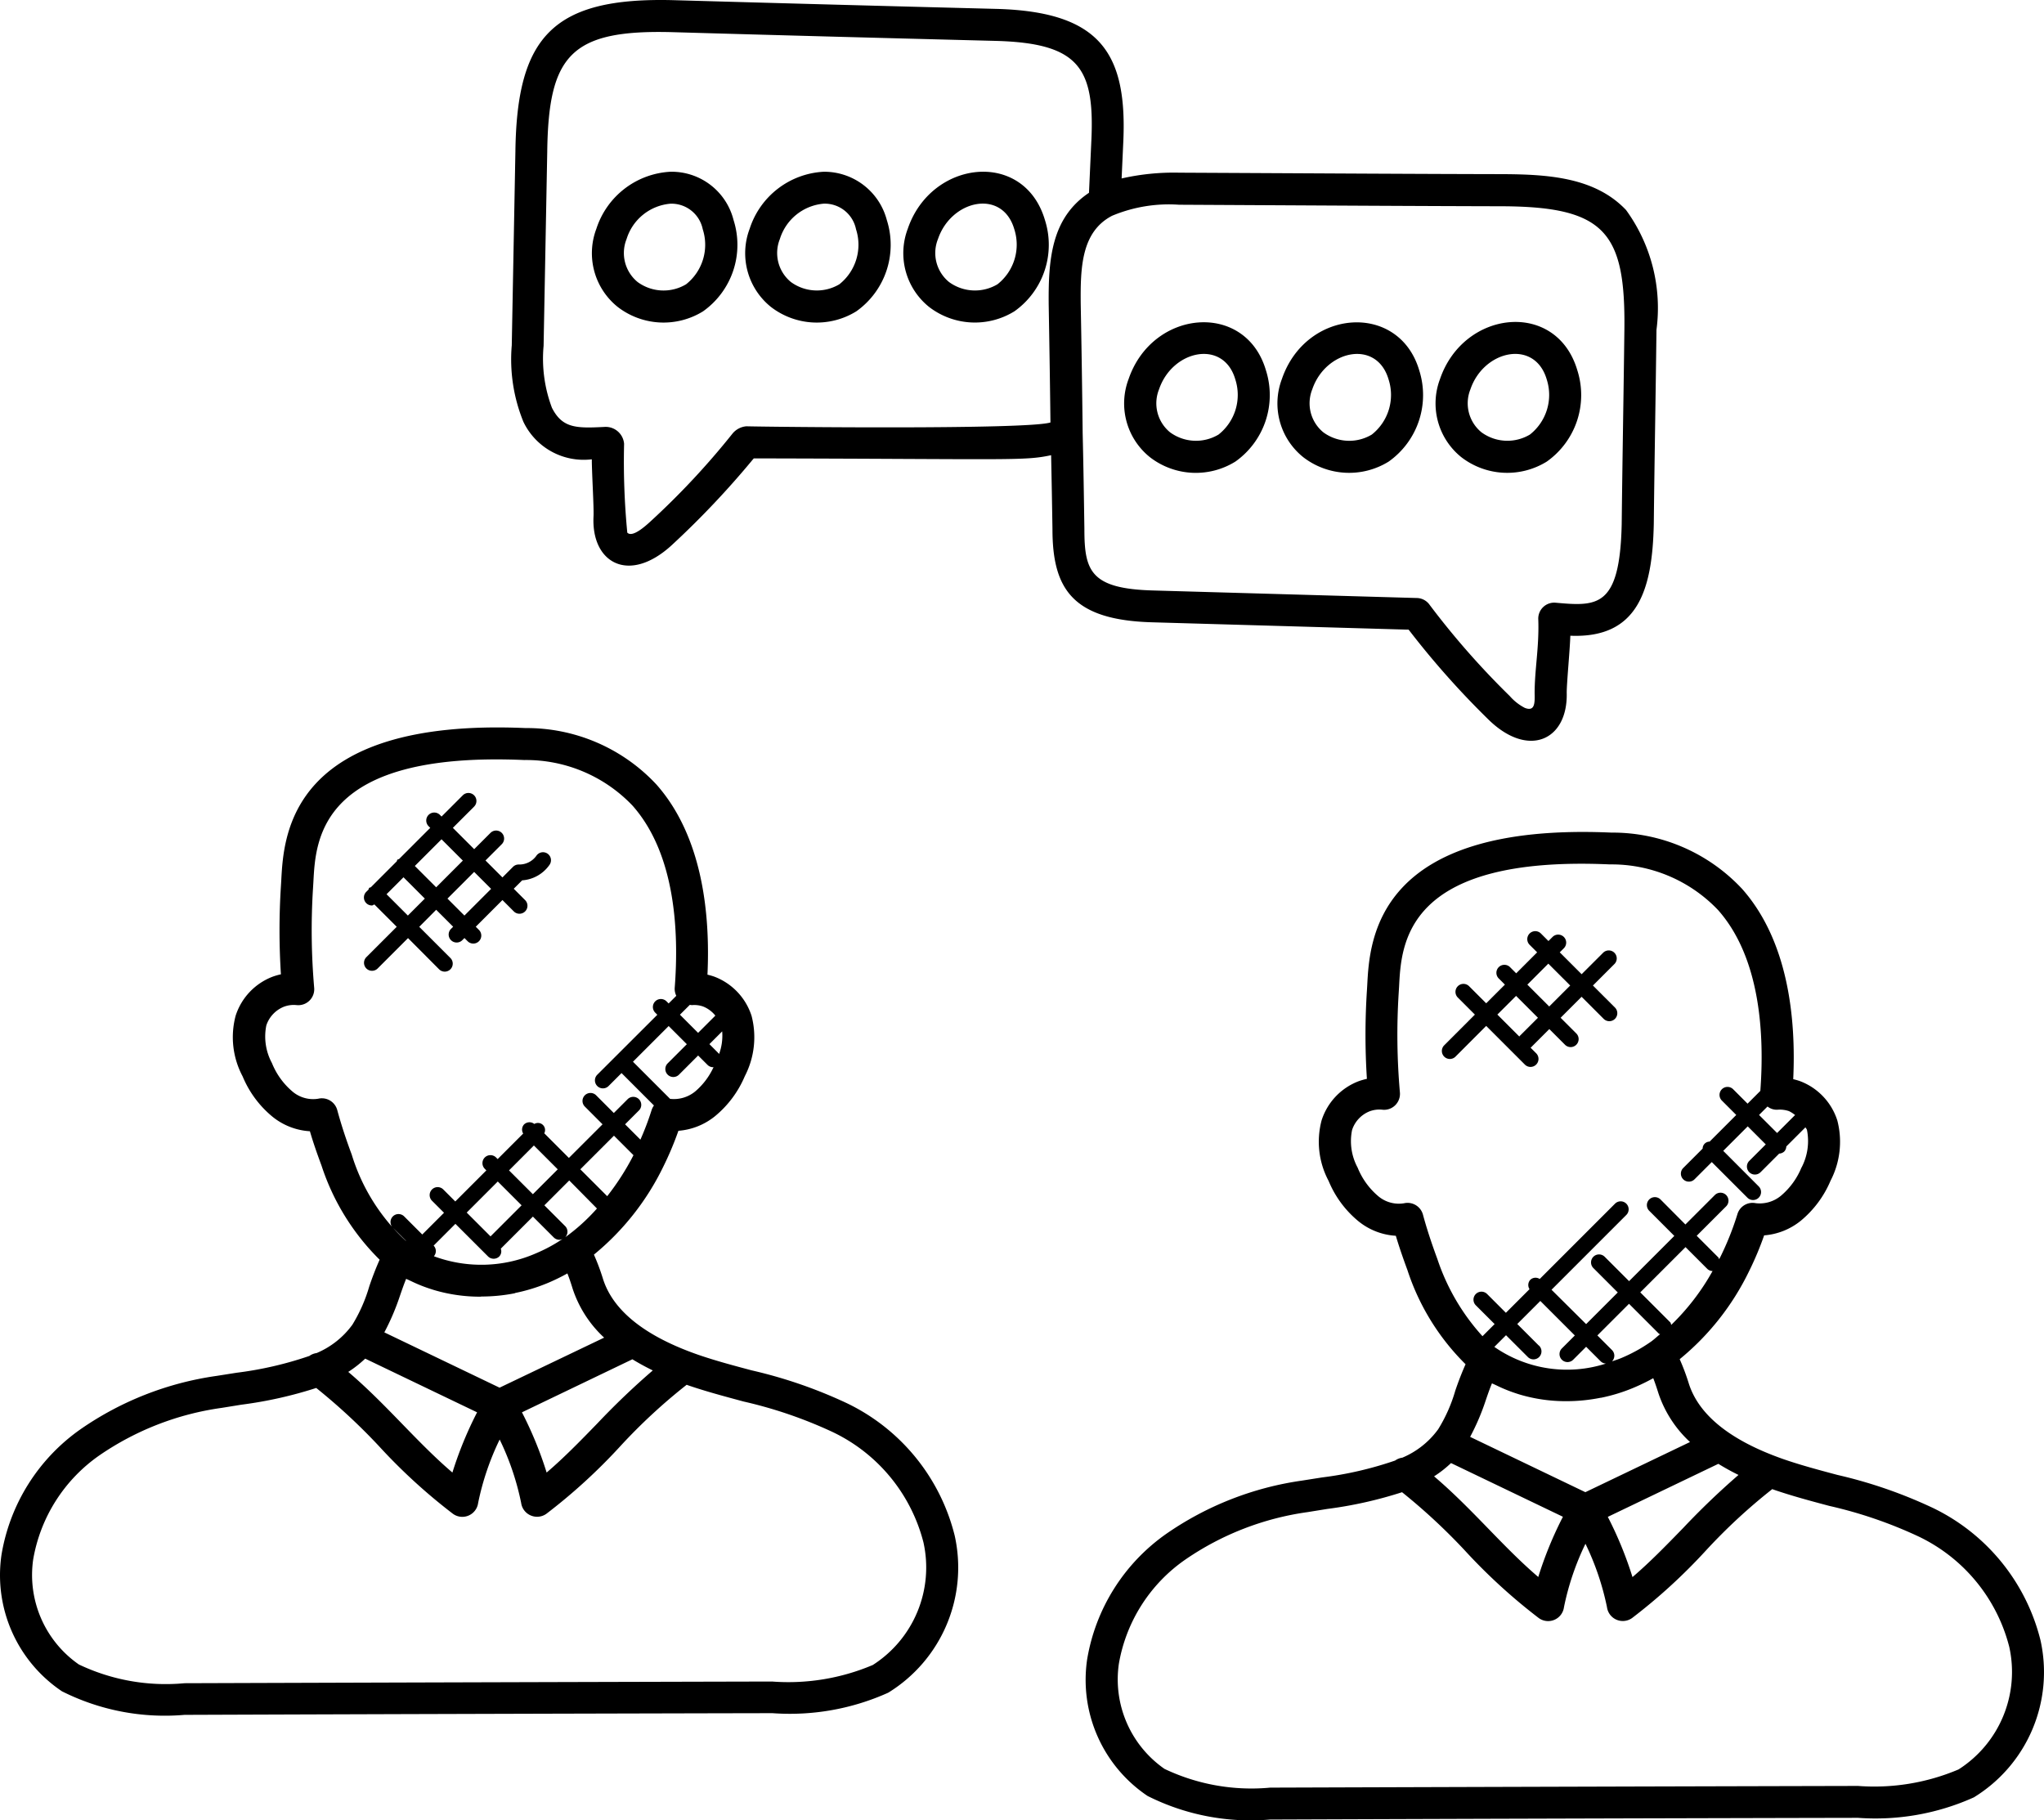
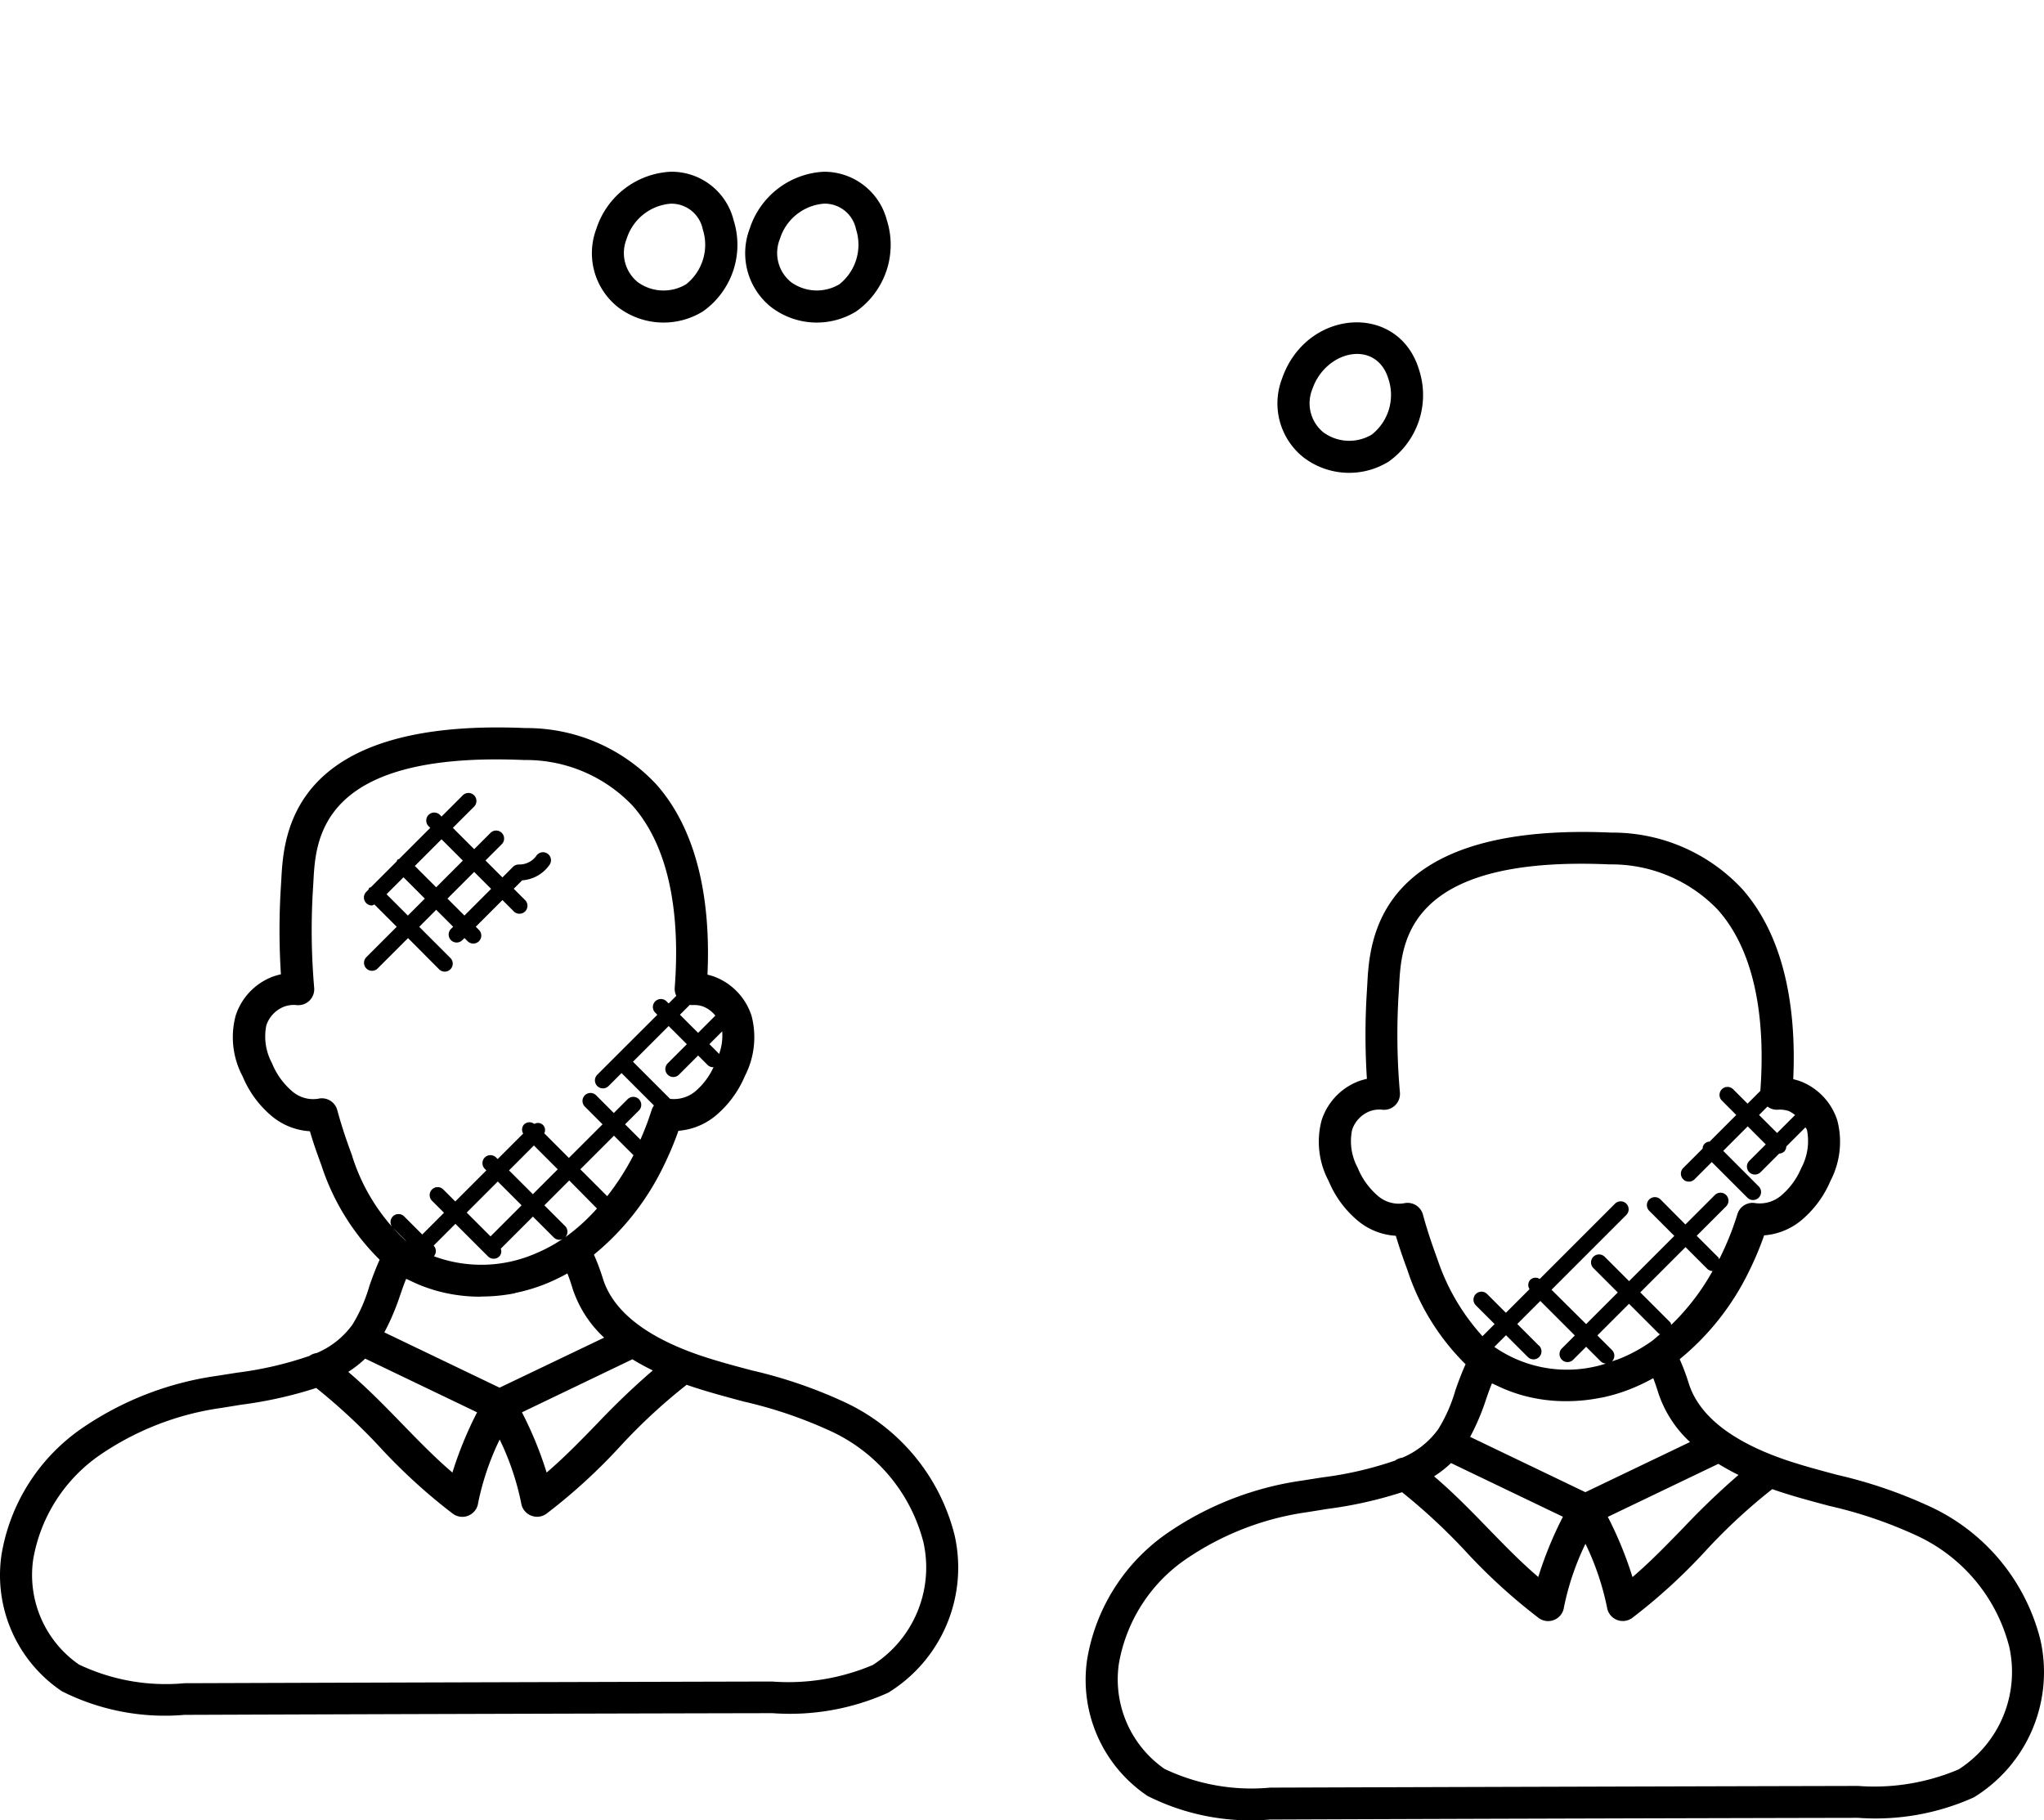
<svg xmlns="http://www.w3.org/2000/svg" width="64.016" height="57.012" viewBox="0 0 64.016 57.012">
  <g id="consulting" transform="translate(-0.994 -4.507)">
-     <path id="Path_5200" data-name="Path 5200" d="M32.221,4.786q-4.95-.126-10.146-.274c-3.748-.094-4.892,1.127-4.939,4.734l-.114,6.075a5.172,5.172,0,0,0,.366,2.4,2.094,2.094,0,0,0,2.141,1.171c0,.426.066,1.462.054,1.777-.081,1.467,1.11,2.151,2.462.9A27.487,27.487,0,0,0,24.57,18.9c.011-.012.022-.024.032-.037,8.08.017,8.461.083,9.312-.1.016.772.03,1.545.042,2.312,0,1.869.62,2.856,3.137,2.922l7.962.229h.053a.257.257,0,0,0,.021.024,26.69,26.69,0,0,0,2.45,2.761c1.261,1.264,2.523.695,2.483-.81,0-.317.1-1.34.113-1.784,2.117.088,2.57-1.43,2.614-3.5.022-2,.059-4.014.084-6.078a5.219,5.219,0,0,0-.953-3.755c-.969-1.021-2.429-1.115-3.843-1.123-2.8-.006-4.878-.02-10.155-.046a7.374,7.374,0,0,0-1.8.181l.049-1.073C36.316,6.176,35.464,4.88,32.221,4.786ZM24.368,17.858a.63.63,0,0,0-.434.23,24.256,24.256,0,0,1-2.569,2.751c-.164.15-.567.514-.725.349a23.219,23.219,0,0,1-.1-2.783.578.578,0,0,0-.622-.527c-.879.045-1.312.041-1.638-.6a4.37,4.37,0,0,1-.261-1.94l.114-6.074c.038-3.037.742-3.833,3.911-3.75,3.459.1,6.849.19,10.146.274,2.618.074,3.1.855,2.981,3.192L35.1,10.545c-1.18.79-1.274,2.08-1.262,3.493.021,1.23.041,2.461.055,3.7C33.158,17.969,25.059,17.876,24.368,17.858Zm23.7-6.891c3.2.018,3.837.826,3.8,3.867-.025,2.058-.062,4.075-.084,6.085-.057,2.627-.768,2.58-2.07,2.464a.5.5,0,0,0-.543.517c.032.862-.114,1.562-.114,2.318.009.33,0,.577-.307.459a1.6,1.6,0,0,1-.473-.372,25.185,25.185,0,0,1-2.51-2.857.5.5,0,0,0-.4-.212L37.12,23c-1.979-.051-2.164-.616-2.164-1.93-.015-1-.03-2-.054-2.992q-.022-2.036-.061-4.052c-.009-1.106.006-2.256.984-2.762a4.6,4.6,0,0,1,2.094-.345c5.269.028,7.359.041,10.154.048Z" />
    <path id="Path_5201" data-name="Path 5201" d="M21.991,9.886a2.581,2.581,0,0,0-2.319,1.785,2.156,2.156,0,0,0,.672,2.452,2.351,2.351,0,0,0,2.668.135,2.552,2.552,0,0,0,.956-2.86A2,2,0,0,0,21.991,9.886Zm.491,3.524a1.375,1.375,0,0,1-1.518-.07,1.174,1.174,0,0,1-.346-1.347A1.577,1.577,0,0,1,22,10.886h.02a1,1,0,0,1,.983.8,1.579,1.579,0,0,1-.521,1.724Z" />
    <path id="Path_5202" data-name="Path 5202" d="M26.791,9.886a2.578,2.578,0,0,0-2.318,1.785,2.158,2.158,0,0,0,.671,2.453h0a2.353,2.353,0,0,0,2.668.134,2.552,2.552,0,0,0,.956-2.86,2.027,2.027,0,0,0-1.977-1.512Zm.491,3.524a1.378,1.378,0,0,1-1.518-.071,1.173,1.173,0,0,1-.345-1.347A1.577,1.577,0,0,1,26.8,10.885h.019a1,1,0,0,1,.984.8,1.58,1.58,0,0,1-.521,1.725Z" />
-     <path id="Path_5203" data-name="Path 5203" d="M29.425,11.67a2.159,2.159,0,0,0,.671,2.453h0a2.353,2.353,0,0,0,2.668.134,2.552,2.552,0,0,0,.956-2.86C33.064,9.18,30.159,9.513,29.425,11.67Zm2.809,1.74a1.377,1.377,0,0,1-1.518-.071,1.173,1.173,0,0,1-.345-1.347c.418-1.23,2.015-1.578,2.388-.312a1.58,1.58,0,0,1-.525,1.73Z" />
-     <path id="Path_5204" data-name="Path 5204" d="M39.685,18.963a2.552,2.552,0,0,0,.956-2.86c-.637-2.166-3.549-1.918-4.3.274a2.157,2.157,0,0,0,.672,2.452,2.349,2.349,0,0,0,2.672.134ZM37.294,16.7c.42-1.237,2.02-1.573,2.388-.313a1.582,1.582,0,0,1-.525,1.73,1.376,1.376,0,0,1-1.517-.07,1.173,1.173,0,0,1-.346-1.347Z" />
    <path id="Path_5205" data-name="Path 5205" d="M44.486,18.963a2.552,2.552,0,0,0,.956-2.86c-.635-2.143-3.544-1.936-4.3.273a2.157,2.157,0,0,0,.672,2.452,2.351,2.351,0,0,0,2.672.135ZM42.093,16.7c.418-1.23,2.016-1.578,2.389-.312a1.58,1.58,0,0,1-.525,1.729,1.373,1.373,0,0,1-1.517-.07,1.175,1.175,0,0,1-.347-1.347Z" />
-     <path id="Path_5206" data-name="Path 5206" d="M49.438,18.963a2.552,2.552,0,0,0,.956-2.86c-.652-2.207-3.556-1.9-4.3.274a2.158,2.158,0,0,0,.672,2.452,2.353,2.353,0,0,0,2.672.134ZM47.046,16.7c.417-1.229,2.015-1.58,2.389-.313a1.58,1.58,0,0,1-.525,1.729,1.375,1.375,0,0,1-1.518-.07A1.173,1.173,0,0,1,47.046,16.7Z" />
    <path id="Path_5207" data-name="Path 5207" d="M55.557,32.348a5.548,5.548,0,0,0-4.094-1.765c-7.381-.328-7.574,3.374-7.648,4.767l-.011.187a21.511,21.511,0,0,0,0,2.758,2.083,2.083,0,0,0-.258.074,1.945,1.945,0,0,0-1.16,1.223,2.606,2.606,0,0,0,.219,1.9,3.232,3.232,0,0,0,.915,1.247,2.048,2.048,0,0,0,1.19.471c.1.338.223.693.364,1.076a7.35,7.35,0,0,0,1.82,2.947c-.122.274-.228.552-.321.825a4.844,4.844,0,0,1-.537,1.212,2.667,2.667,0,0,1-1.121.889.5.5,0,0,0-.227.09,11.253,11.253,0,0,1-2.286.529l-.635.1a9.893,9.893,0,0,0-4.247,1.667,6.009,6.009,0,0,0-2.478,3.933,4.379,4.379,0,0,0,1.893,4.276,7.174,7.174,0,0,0,3.839.738q9.2-.034,18.412-.053a7.5,7.5,0,0,0,3.627-.641h0A4.6,4.6,0,0,0,64.9,55.877a6.28,6.28,0,0,0-3.368-4.143A14.733,14.733,0,0,0,58.543,50.7c-.564-.15-1.129-.3-1.678-.489-1.667-.581-2.671-1.384-2.983-2.386a6.869,6.869,0,0,0-.282-.75,8.141,8.141,0,0,0,2.166-2.741,9.869,9.869,0,0,0,.479-1.137,2.074,2.074,0,0,0,1.148-.458,3.277,3.277,0,0,0,.932-1.254h0a2.647,2.647,0,0,0,.213-1.883,1.946,1.946,0,0,0-1.177-1.238c-.068-.023-.137-.043-.205-.059C57.246,36.4,57,33.979,55.557,32.348Zm-6.369,14.3-.675-.675.722-.722,1.081,1.081-.406.406a.25.25,0,1,0,.354.354l.406-.406.458.458a.249.249,0,0,0,.163.068A3.982,3.982,0,0,1,47.81,46.7l-.015-.01.366-.366.674.673a.25.25,0,1,0,.353-.353Zm3.51-.12a4.9,4.9,0,0,1-.913.505c-.1.043-.2.074-.305.109a.25.25,0,0,0,0-.353l-.458-.458.991-.991.936.936c.011.011.026.008.038.016-.1.077-.187.165-.287.235Zm-6.26,3.8,3.505,1.682a11.773,11.773,0,0,0-.772,1.886c-.541-.461-1.053-.987-1.586-1.536s-1.085-1.114-1.677-1.616a3.567,3.567,0,0,0,.53-.415ZM58.287,51.67a13.737,13.737,0,0,1,2.789.955,5.275,5.275,0,0,1,2.846,3.46,3.622,3.622,0,0,1-1.588,3.838,6.755,6.755,0,0,1-3.149.517q-9.21.022-18.41.053a6.331,6.331,0,0,1-3.31-.587,3.413,3.413,0,0,1-1.429-3.293,5,5,0,0,1,2.078-3.26,8.924,8.924,0,0,1,3.827-1.488l.62-.1a13.018,13.018,0,0,0,2.344-.524,18.712,18.712,0,0,1,1.961,1.819,17.969,17.969,0,0,0,2.319,2.121.5.5,0,0,0,.791-.34,8.342,8.342,0,0,1,.673-1.985,8.411,8.411,0,0,1,.674,1.985.5.5,0,0,0,.787.34,17.745,17.745,0,0,0,2.317-2.12A17.819,17.819,0,0,1,56.5,51.144l.038.015C57.111,51.356,57.7,51.514,58.287,51.67Zm-2.845-.97a23.74,23.74,0,0,0-1.735,1.664c-.533.548-1.045,1.075-1.585,1.535a11.814,11.814,0,0,0-.773-1.886l3.462-1.661a7.2,7.2,0,0,0,.631.348Zm-1.52-1.03-3.276,1.57-3.609-1.732a7.2,7.2,0,0,0,.484-1.13c.064-.189.127-.372.2-.547.035.019.074.033.11.051l.043.02a4.673,4.673,0,0,0,.613.247l.087.028a5.057,5.057,0,0,0,1.442.213h.054a5.39,5.39,0,0,0,1.047-.106h.015a5.4,5.4,0,0,0,1.046-.324,6.278,6.278,0,0,0,.594-.29c.056.144.108.3.158.459a3.654,3.654,0,0,0,.992,1.539ZM53.336,46c-.012-.028-.011-.059-.034-.082l-.936-.936,1.417-1.417.68.68a.243.243,0,0,0,.167.069A7.245,7.245,0,0,1,53.336,46Zm4.078-4.927a2.294,2.294,0,0,1-.639.88,1.039,1.039,0,0,1-.8.235.494.494,0,0,0-.567.345,9.1,9.1,0,0,1-.542,1.356c-.01.019-.022.036-.031.055-.01-.017-.007-.039-.022-.054l-.68-.68.922-.922a.25.25,0,1,0-.354-.354l-.922.922L53,42.073a.25.25,0,1,0-.354.354l.786.787-1.417,1.417-.764-.764a.25.25,0,1,0-.354.354l.764.764-.991.991L49.586,44.9l2.339-2.339a.25.25,0,1,0-.353-.354l-2.356,2.356a.238.238,0,0,0-.294.025.241.241,0,0,0-.025.294l-.74.74-.585-.585a.25.25,0,1,0-.354.353l.586.585-.38.38a6.767,6.767,0,0,1-1.413-2.417c-.187-.508-.336-.962-.451-1.389a.5.5,0,0,0-.482-.37.49.49,0,0,0-.113.013,1,1,0,0,1-.819-.234,2.293,2.293,0,0,1-.632-.882,1.744,1.744,0,0,1-.174-1.18.943.943,0,0,1,.551-.585.871.871,0,0,1,.392-.05.493.493,0,0,0,.406-.138.5.5,0,0,0,.149-.4A20.666,20.666,0,0,1,44.8,35.6l.012-.2c.07-1.332.186-4.108,6.6-3.821a4.6,4.6,0,0,1,3.39,1.429c1.329,1.5,1.455,3.9,1.324,5.664l-.4.4-.451-.451a.25.25,0,1,0-.354.354l.451.451-.835.835a.219.219,0,0,0-.218.218l-.608.608a.25.25,0,1,0,.354.354l.54-.54,1.116,1.116a.25.25,0,1,0,.354-.354L54.964,40.55l.767-.767.565.565-.517.517a.25.25,0,1,0,.354.354l.583-.583a.25.25,0,0,0,.158-.065.238.238,0,0,0,.065-.158l.6-.6c.012.028.038.05.047.08a1.787,1.787,0,0,1-.172,1.184Zm-.193-1.64c-.006.005-.015,0-.021.009l-.549.549-.565-.565.265-.265a.457.457,0,0,0,.321.1.892.892,0,0,1,.351.045.924.924,0,0,1,.2.131Z" />
    <path id="Path_5208" data-name="Path 5208" d="M12.031,45.994a2.667,2.667,0,0,1-1.121.889.5.5,0,0,0-.226.09A11.314,11.314,0,0,1,8.4,47.5l-.634.1a9.9,9.9,0,0,0-4.247,1.667A6,6,0,0,0,1.041,53.2a4.379,4.379,0,0,0,1.893,4.276,7.167,7.167,0,0,0,3.838.738q9.2-.034,18.413-.053a7.5,7.5,0,0,0,3.627-.641h0a4.6,4.6,0,0,0,2.082-4.92,6.28,6.28,0,0,0-3.369-4.143,14.737,14.737,0,0,0-2.988-1.032c-.564-.15-1.129-.3-1.677-.489-1.668-.581-2.672-1.384-2.984-2.386a6.792,6.792,0,0,0-.281-.75,8.153,8.153,0,0,0,2.166-2.741,10.057,10.057,0,0,0,.48-1.137,2.074,2.074,0,0,0,1.146-.457,3.271,3.271,0,0,0,.934-1.254h0a2.654,2.654,0,0,0,.213-1.883,1.949,1.949,0,0,0-1.177-1.237c-.068-.023-.138-.043-.206-.059.089-1.9-.154-4.325-1.6-5.957a5.55,5.55,0,0,0-4.1-1.766c-7.394-.321-7.573,3.374-7.648,4.767l-.011.187a21.694,21.694,0,0,0,0,2.758,2.084,2.084,0,0,0-.258.074,1.945,1.945,0,0,0-1.16,1.223,2.609,2.609,0,0,0,.219,1.9,3.239,3.239,0,0,0,.916,1.247,2.049,2.049,0,0,0,1.191.471c.1.344.224.7.364,1.077a7.34,7.34,0,0,0,1.82,2.946c-.123.275-.229.554-.322.827a4.921,4.921,0,0,1-.531,1.208Zm.4,1.063,3.505,1.682a11.813,11.813,0,0,0-.773,1.886c-.54-.46-1.052-.986-1.585-1.535s-1.085-1.115-1.677-1.617a3.567,3.567,0,0,0,.531-.416ZM24.28,48.4a13.839,13.839,0,0,1,2.789.955,5.277,5.277,0,0,1,2.847,3.459,3.624,3.624,0,0,1-1.587,3.838,6.774,6.774,0,0,1-3.156.518q-9.207.022-18.4.053a6.326,6.326,0,0,1-3.309-.587,3.411,3.411,0,0,1-1.43-3.293,5,5,0,0,1,2.079-3.26A8.924,8.924,0,0,1,7.935,48.6l.619-.1a13.037,13.037,0,0,0,2.344-.524,18.847,18.847,0,0,1,1.963,1.82,17.874,17.874,0,0,0,2.317,2.12.5.5,0,0,0,.791-.34,8.365,8.365,0,0,1,.674-1.985,8.343,8.343,0,0,1,.673,1.985.5.5,0,0,0,.3.393.509.509,0,0,0,.2.041.5.5,0,0,0,.291-.094,17.768,17.768,0,0,0,2.319-2.121A17.722,17.722,0,0,1,22.5,47.876l.039.015C23.1,48.084,23.692,48.241,24.28,48.4Zm-2.844-.971a23.7,23.7,0,0,0-1.736,1.66c-.533.549-1.045,1.075-1.586,1.536a11.721,11.721,0,0,0-.773-1.886L20.8,47.078q.3.183.636.348ZM19.915,46.4,16.64,47.967l-3.609-1.732a7.362,7.362,0,0,0,.483-1.128c.065-.189.128-.373.2-.549.034.018.071.031.106.049.019.01.039.017.058.027a4.557,4.557,0,0,0,.593.238l.106.034A5.065,5.065,0,0,0,16,45.117h.036c.015,0,.031-.005.046-.005a5.4,5.4,0,0,0,1.025-.1L17.135,45a5.472,5.472,0,0,0,1.037-.321,6.258,6.258,0,0,0,.592-.29c.056.142.108.294.158.458A3.622,3.622,0,0,0,19.915,46.4Zm-2.2-6.018.747.747-.779.779-.747-.746Zm2.3,1.592-.846-.846,1.054-1.053.611.611a7.94,7.94,0,0,1-.823,1.284Zm-.325.382a6.032,6.032,0,0,1-.994.9h0a.249.249,0,0,0,0-.347l-.653-.653.779-.779Zm-2.36-.1-.973.973-.746-.746.973-.973Zm-1.052,1.6a.251.251,0,0,0,.354,0,.233.233,0,0,0,.046-.242l1.006-1.005.653.653a.247.247,0,0,0,.177.073.253.253,0,0,0,.153-.063,4.823,4.823,0,0,1-.884.486,4.266,4.266,0,0,1-3.2.093.246.246,0,0,0-.008-.333h0l.682-.682Zm5.7-4.937-1.16-1.16,1.118-1.118.569.569-.6.6a.25.25,0,1,0,.354.354l.6-.6.294.294a.247.247,0,0,0,.177.073.034.034,0,0,1,.013-.005,2.208,2.208,0,0,1-.572.76,1.053,1.053,0,0,1-.795.235Zm1.537-1.394c-.006-.007,0-.017-.01-.023l-.293-.294.4-.4a1.672,1.672,0,0,1-.1.719Zm-.117-1.21-.54.54-.569-.569.31-.309a.476.476,0,0,0,.066.009.824.824,0,0,1,.354.045.938.938,0,0,1,.381.286Zm-11.39,4.347c-.186-.5-.333-.951-.451-1.388a.5.5,0,0,0-.482-.37.49.49,0,0,0-.113.013,1,1,0,0,1-.82-.235,2.285,2.285,0,0,1-.631-.881,1.751,1.751,0,0,1-.176-1.179.952.952,0,0,1,.552-.586.866.866,0,0,1,.393-.051.5.5,0,0,0,.554-.539,20.95,20.95,0,0,1-.037-3.115l.012-.2c.071-1.332.19-4.1,6.605-3.821a4.6,4.6,0,0,1,3.391,1.429c1.341,1.514,1.458,3.941,1.32,5.71a.493.493,0,0,0,.05.245l-.24.24-.066-.066a.25.25,0,0,0-.354.354l.066.066L19.7,38.166a.25.25,0,0,0,.354.354l.406-.406,1.015,1.015a.509.509,0,0,0-.071.137,8.95,8.95,0,0,1-.353.933l-.48-.48.43-.43a.25.25,0,1,0-.353-.354l-.43.43-.551-.552a.25.25,0,1,0-.353.354l.551.552-1.054,1.053L18.04,40a.222.222,0,0,0-.312-.292.244.244,0,0,0-.32.014.238.238,0,0,0-.028.286l-.8.8-.049-.05a.25.25,0,1,0-.354.354l.049.05-.973.973-.373-.373a.25.25,0,1,0-.353.354l.373.373-.681.681-.567-.567a.25.25,0,0,0-.354.354l.42.419-.023-.015a6.114,6.114,0,0,1-1.687-2.7Z" />
-     <path id="Path_5209" data-name="Path 5209" d="M50.883,35.372l.669-.669a.25.25,0,1,0-.353-.354l-.67.669-.685-.685.128-.128a.25.25,0,0,0-.354-.354l-.128.128-.236-.236a.25.25,0,1,0-.354.354l.236.236-.656.657-.193-.193a.25.25,0,1,0-.354.354l.193.193-.586.585-.535-.535a.25.25,0,1,0-.354.354l.535.535-.961.962a.25.25,0,1,0,.354.354l.961-.962,1.211,1.211a.25.25,0,1,0,.354-.354l-.176-.176a.014.014,0,0,0,.011-.005l.577-.577.491.491a.25.25,0,1,0,.354-.354l-.491-.491.657-.657.691.691a.25.25,0,1,0,.354-.354Zm-2.3,1.587a.014.014,0,0,1-.005.011l-.688-.688.586-.585.685.685Zm.931-.93-.685-.685.657-.657.685.685Z" />
    <path id="Path_5210" data-name="Path 5210" d="M14.746,34.864a.25.25,0,1,0,.354-.354l-.976-.976L14.655,33l.531.531-.067.067a.25.25,0,1,0,.354.354l.067-.067.1.1a.25.25,0,1,0,.354-.354l-.1-.1.836-.836.356.356a.247.247,0,0,0,.177.073.253.253,0,0,0,.177-.073.25.25,0,0,0,0-.354l-.356-.356.263-.263a1.139,1.139,0,0,0,.861-.491.25.25,0,0,0-.416-.278.655.655,0,0,1-.554.273.251.251,0,0,0-.177.073l-.331.332-.531-.531.51-.51a.25.25,0,1,0-.354-.354l-.51.51-.668-.668.665-.665a.25.25,0,1,0-.354-.354l-.665.665-.052-.052a.25.25,0,0,0-.354.354l.052.052-.976.976c-.017.01-.038.007-.052.022s-.011.036-.022.052l-.81.81c-.017.01-.039.007-.053.022s-.012.036-.022.053l-.069.069a.25.25,0,0,0,0,.354.247.247,0,0,0,.177.073c.028,0,.051-.023.077-.032l.7.7-.951.951a.25.25,0,1,0,.354.354l.951-.951Zm1.629-2.519-.836.836-.531-.531.836-.836Zm-.885-.885-.836.836-.668-.668.836-.836ZM13.1,32.513l.531-.531.668.668-.531.531Z" />
  </g>
</svg>